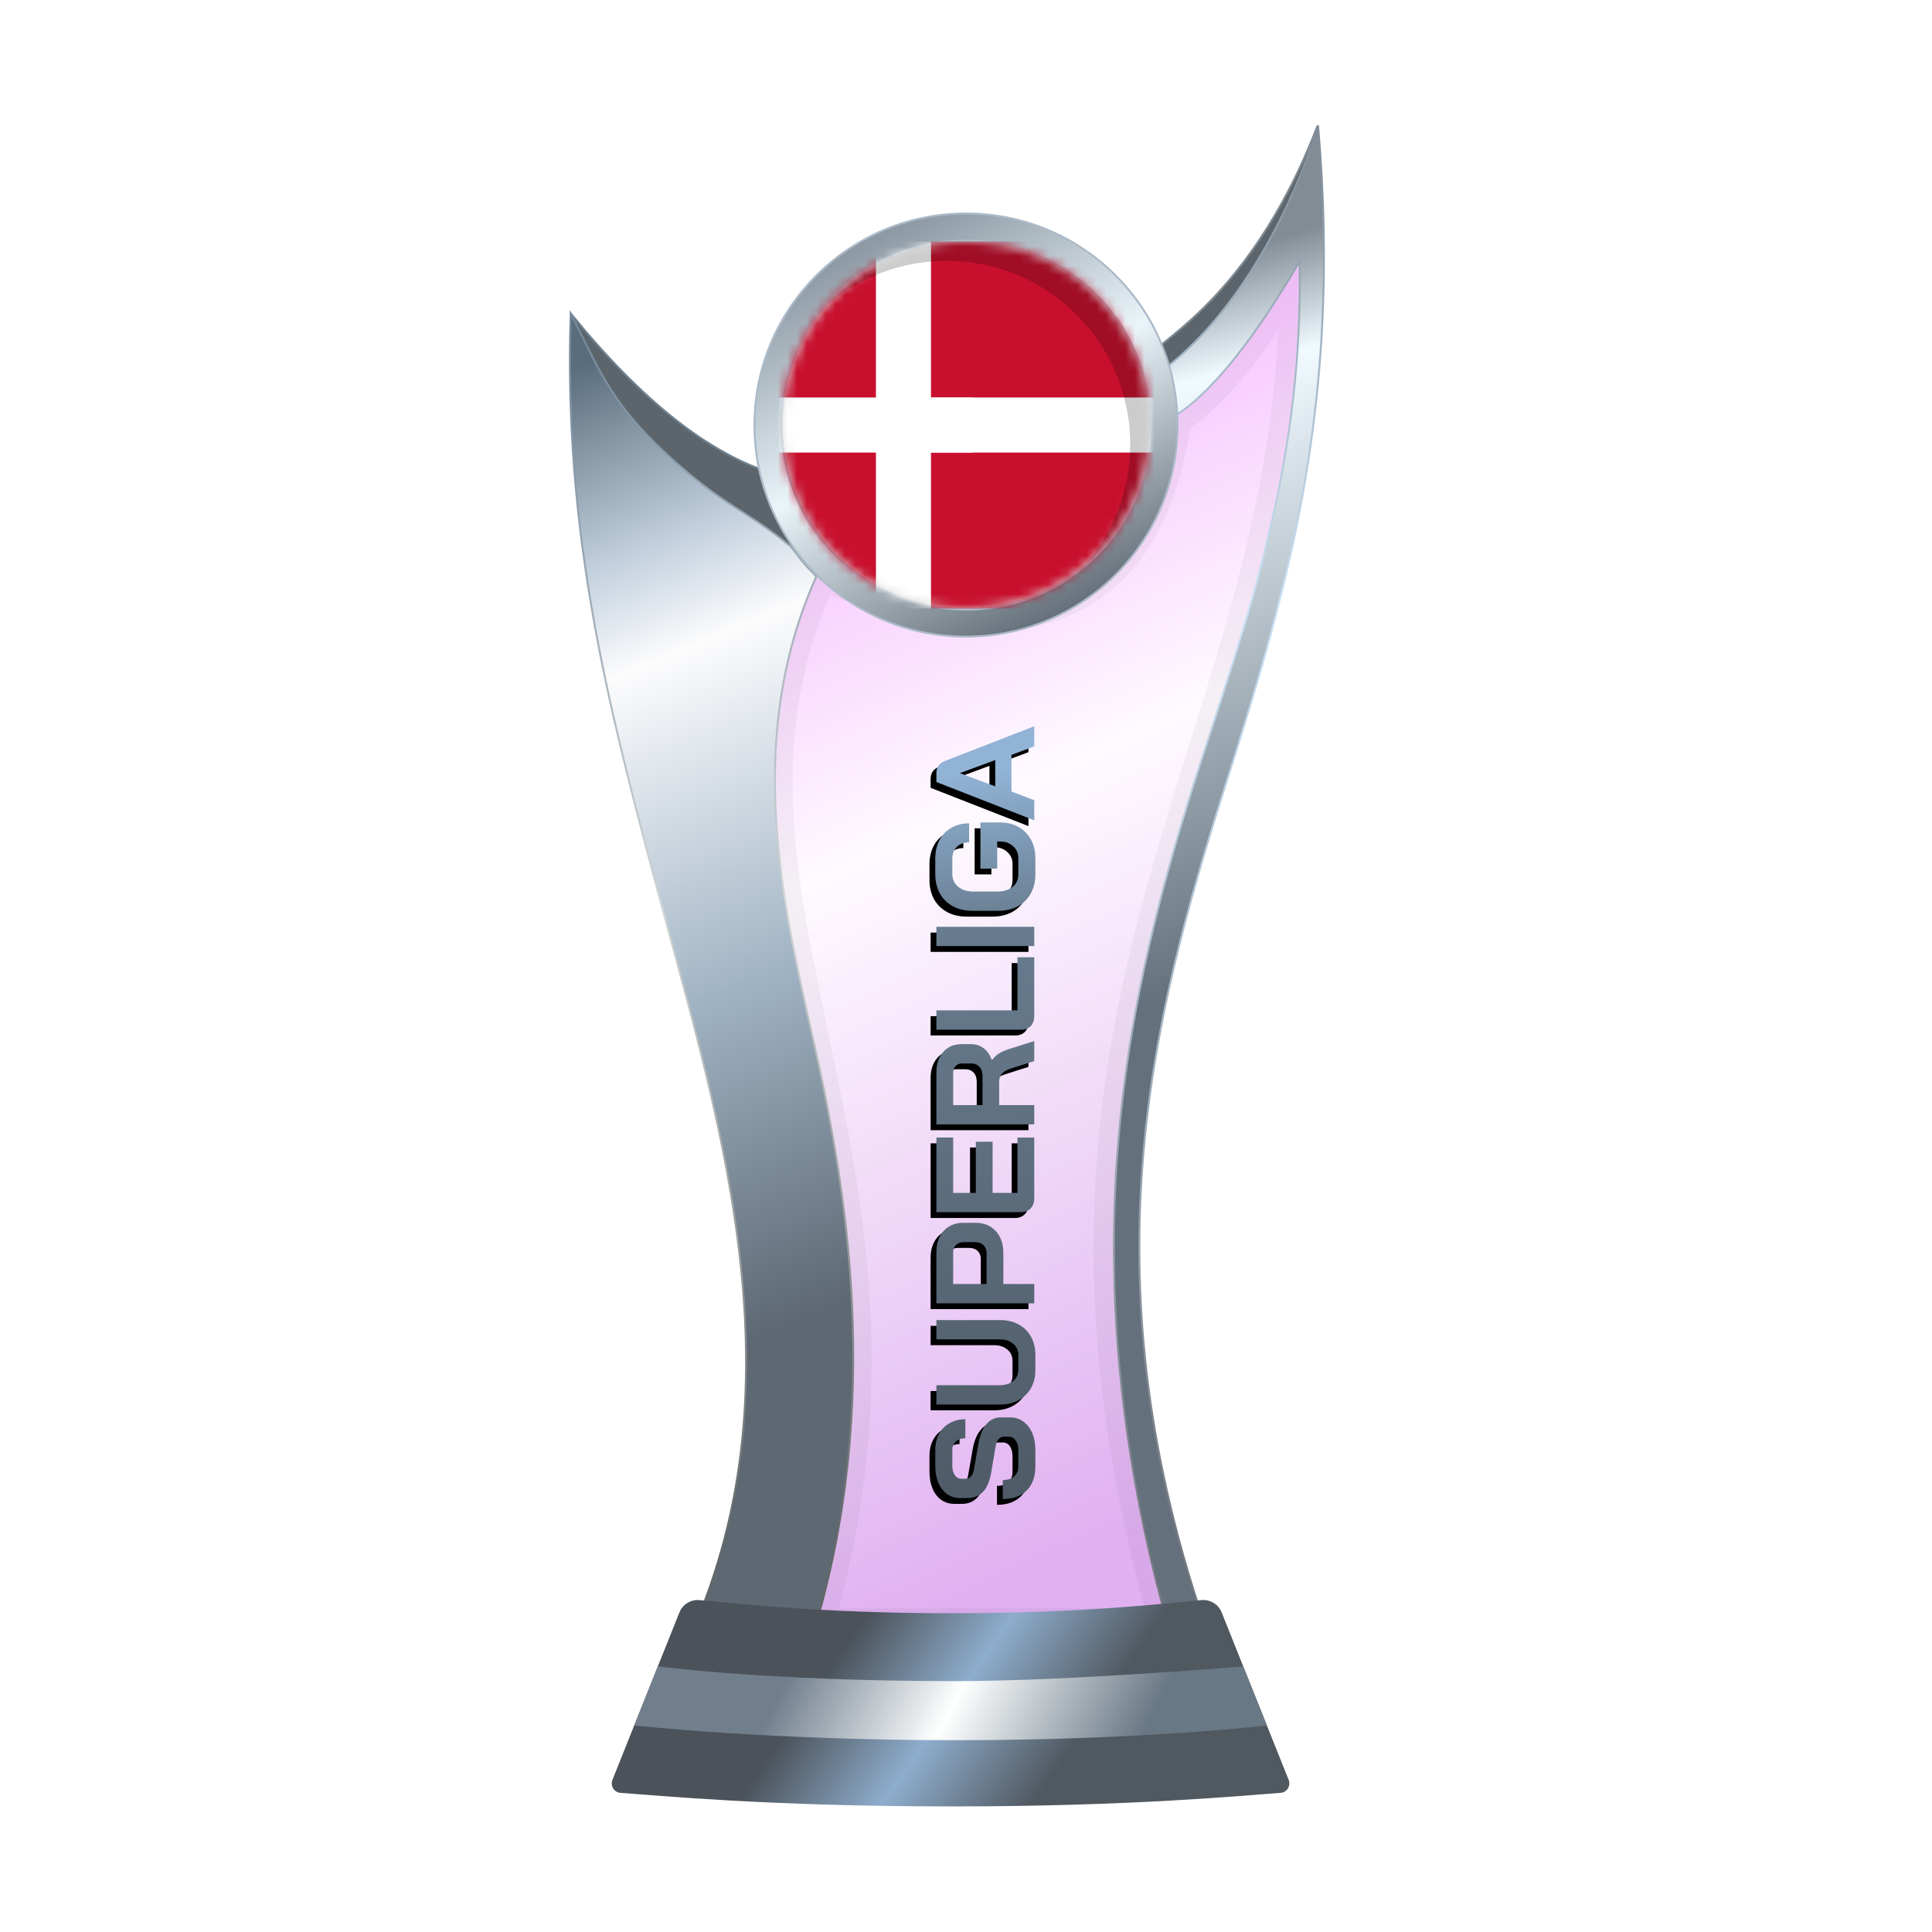
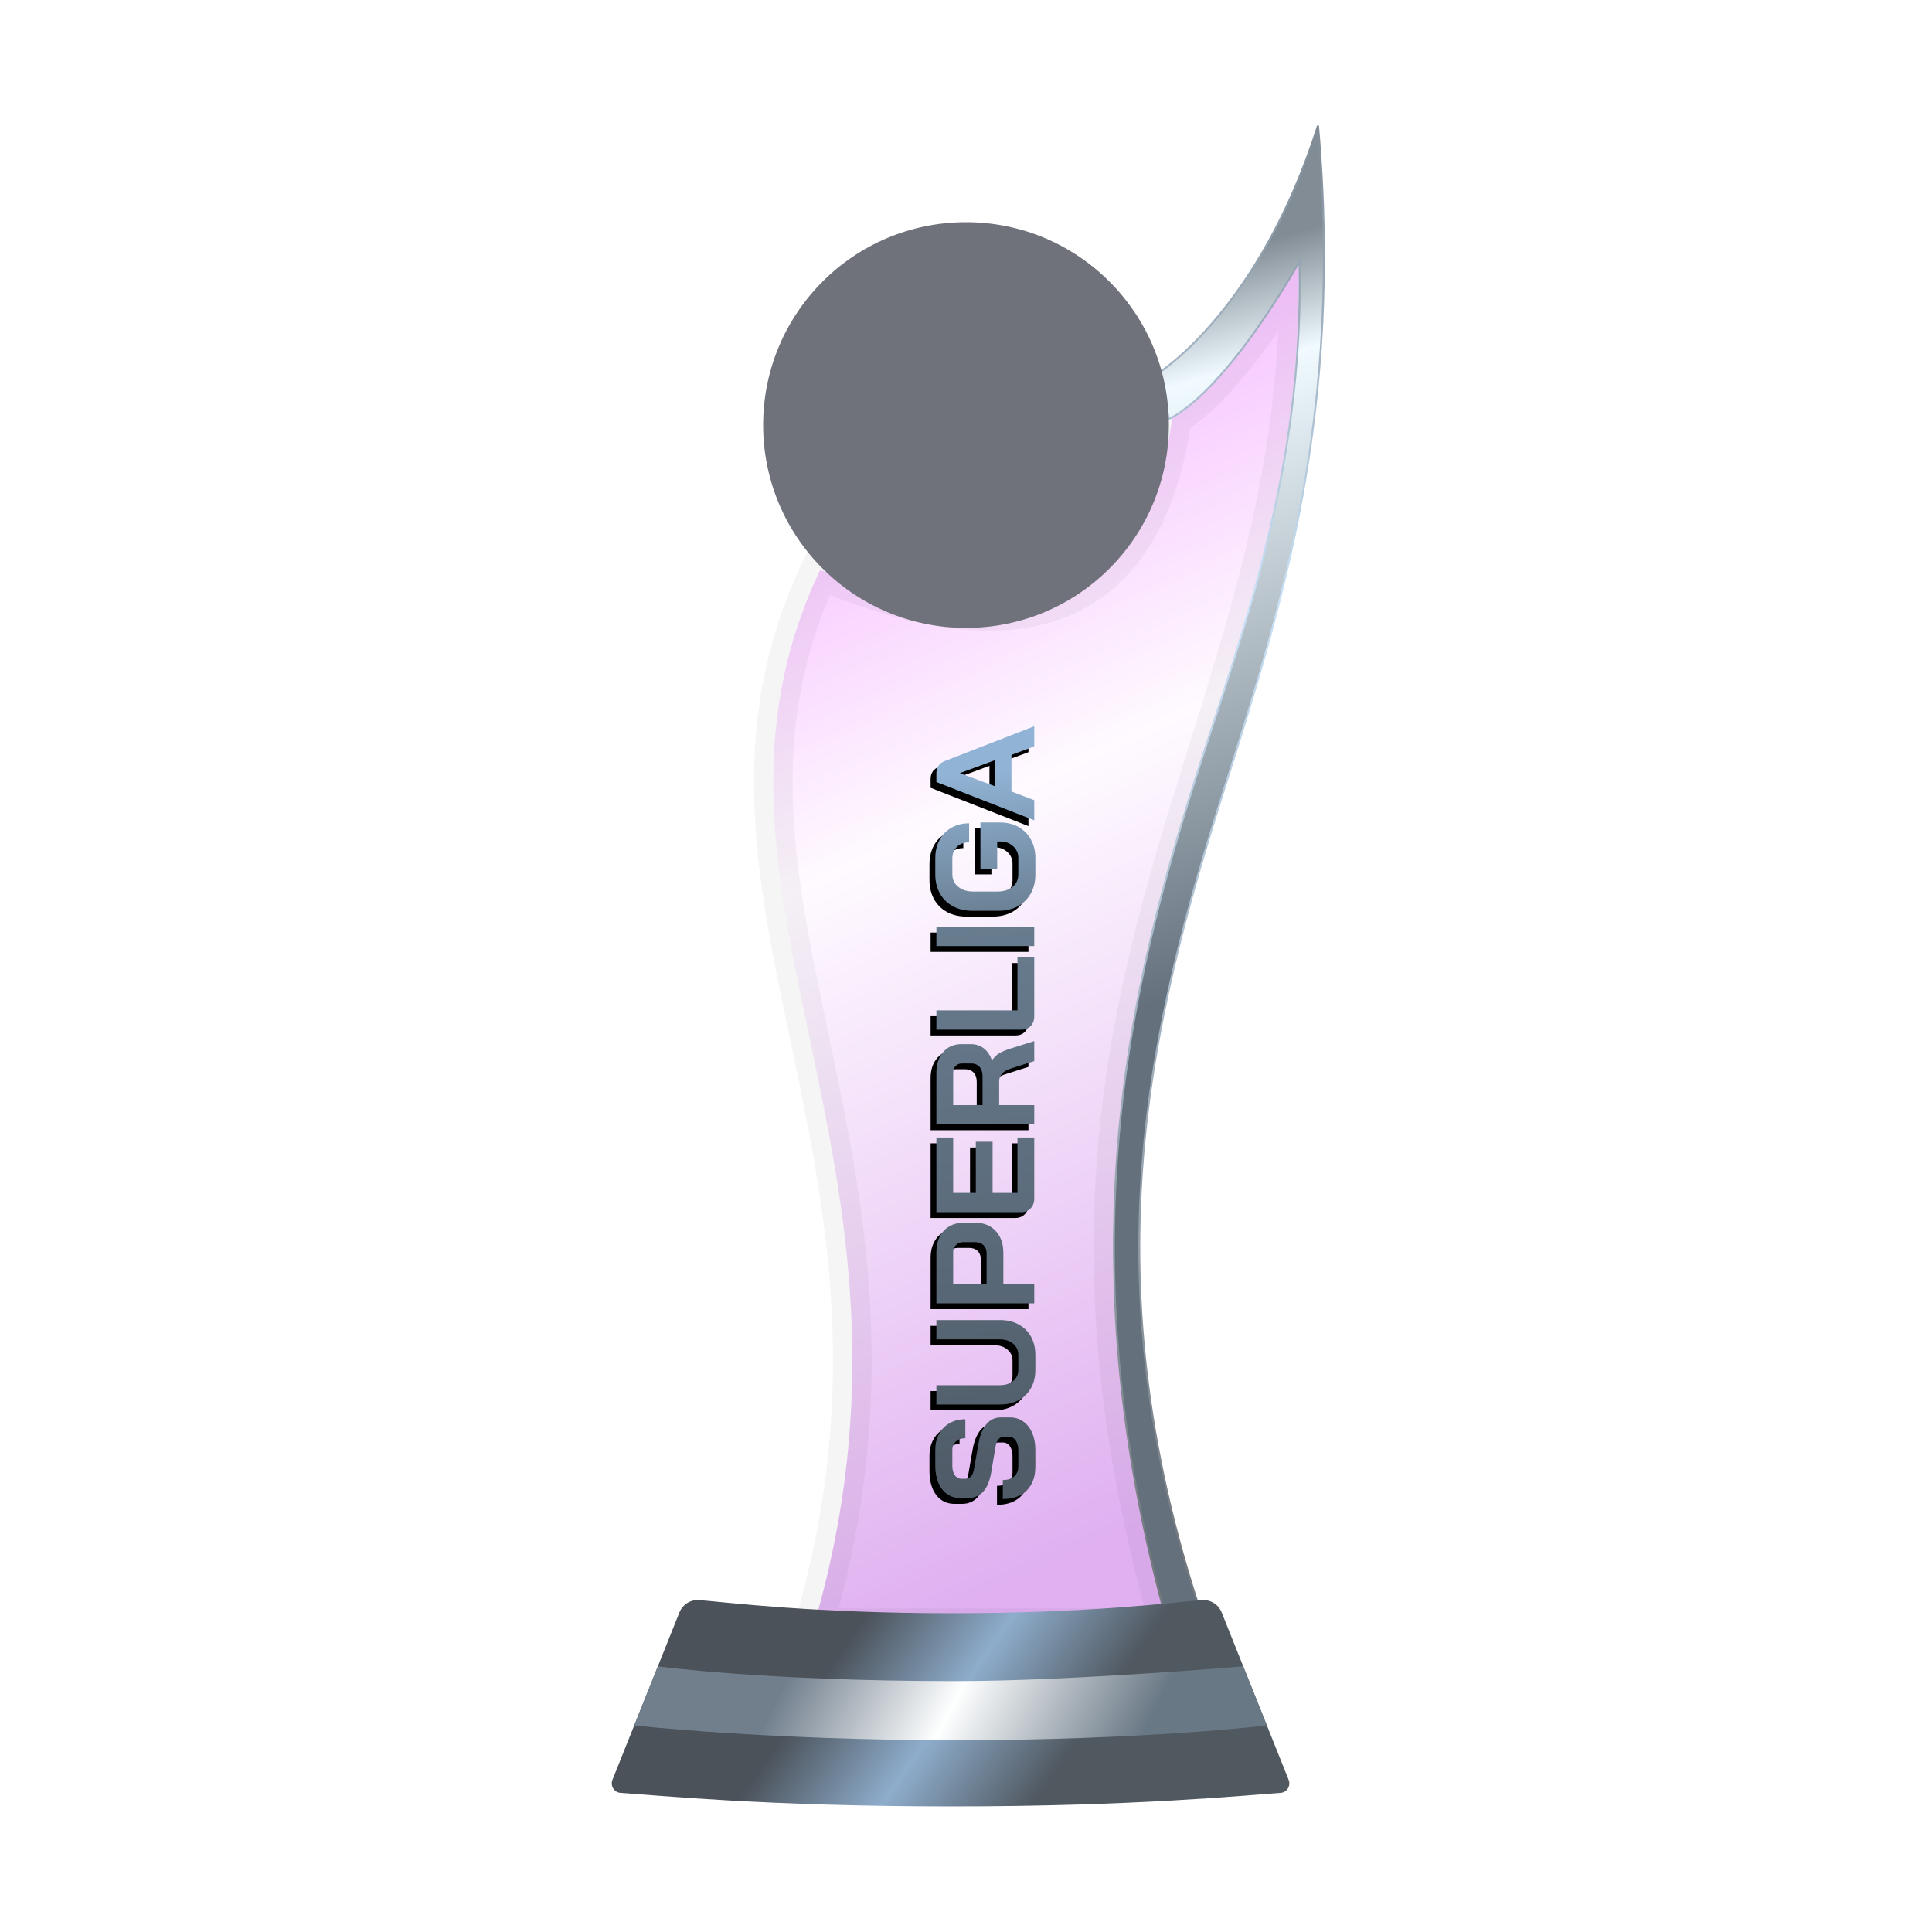
<svg xmlns="http://www.w3.org/2000/svg" xmlns:xlink="http://www.w3.org/1999/xlink" width="200px" height="200px" viewBox="0 0 200 200" version="1.1">
  <title>denmark_silver</title>
  <defs>
    <linearGradient x1="39.044%" y1="6.772%" x2="58.233%" y2="95.397%" id="linearGradient-1">
      <stop stop-color="#EE86FF" offset="0%" />
      <stop stop-color="#FEF7FF" offset="37.799%" />
      <stop stop-color="#CB7CE7" offset="100%" />
    </linearGradient>
    <filter x="-9.2%" y="-7.0%" width="118.4%" height="110.5%" filterUnits="objectBoundingBox" id="filter-2">
      <feGaussianBlur stdDeviation="1" in="SourceGraphic" />
    </filter>
    <linearGradient x1="50.332%" y1="8.222%" x2="53.008%" y2="57.196%" id="linearGradient-3">
      <stop stop-color="#818C95" offset="0%" />
      <stop stop-color="#F0FAFF" offset="16.42%" />
      <stop stop-color="#64717D" offset="100%" />
    </linearGradient>
    <linearGradient x1="50.955%" y1="-0.323%" x2="51.506%" y2="94.957%" id="linearGradient-4">
      <stop stop-color="#7F8B96" offset="0%" />
      <stop stop-color="#CAE2F8" offset="32.955%" />
      <stop stop-color="#757A7F" offset="100%" />
    </linearGradient>
    <linearGradient x1="48.684%" y1="0.016%" x2="56.281%" y2="77.617%" id="linearGradient-5">
      <stop stop-color="#5A6D7C" offset="0%" />
      <stop stop-color="#BFCDDB" offset="19.433%" />
      <stop stop-color="#FCFCFD" offset="31.193%" />
      <stop stop-color="#A0B3C4" offset="65.716%" />
      <stop stop-color="#5D6873" offset="100%" />
    </linearGradient>
    <linearGradient x1="52.298%" y1="-0.283%" x2="54.68%" y2="93.621%" id="linearGradient-6">
      <stop stop-color="#73889C" offset="0%" />
      <stop stop-color="#D1D5D5" offset="47.712%" />
      <stop stop-color="#626969" offset="100%" />
    </linearGradient>
    <linearGradient x1="29.723%" y1="45.927%" x2="71.412%" y2="54.64%" id="linearGradient-7">
      <stop stop-color="#4B525A" offset="0%" />
      <stop stop-color="#8EADCC" offset="49.166%" />
      <stop stop-color="#505860" offset="100%" />
    </linearGradient>
    <linearGradient x1="22.357%" y1="48.161%" x2="82.774%" y2="51.797%" id="linearGradient-8">
      <stop stop-color="#717F8D" offset="0%" />
      <stop stop-color="#FEFFFF" offset="46.571%" />
      <stop stop-color="#697885" offset="100%" />
    </linearGradient>
    <linearGradient x1="15.322%" y1="11.29%" x2="60.493%" y2="100.18%" id="linearGradient-9">
      <stop stop-color="#8B97A1" offset="0%" />
      <stop stop-color="#EAF5FA" offset="47.712%" />
      <stop stop-color="#66717B" offset="100%" />
    </linearGradient>
    <linearGradient x1="0%" y1="50.308%" x2="94.547%" y2="49.161%" id="linearGradient-10">
      <stop stop-color="#4F5B67" offset="0%" />
      <stop stop-color="#687C8F" offset="78.543%" />
      <stop stop-color="#91B3D5" offset="100%" />
    </linearGradient>
    <path d="M65.386,120.361 C64.325,120.361 63.495,120.066 62.897,119.478 C62.299,118.88 62,118.05 62,116.989 L63.968,116.989 C63.968,117.491 64.093,117.886 64.344,118.176 C64.605,118.455 64.962,118.595 65.415,118.595 L67.021,118.595 C67.446,118.595 67.788,118.508 68.048,118.335 C68.319,118.152 68.454,117.91 68.454,117.611 L68.454,117.119 C68.454,116.647 68.106,116.352 67.412,116.237 L64.749,115.788 C63.881,115.643 63.22,115.368 62.767,114.963 C62.323,114.548 62.101,114.023 62.101,113.386 L62.101,112.576 C62.101,112.064 62.236,111.616 62.506,111.23 C62.786,110.834 63.177,110.531 63.679,110.318 C64.19,110.106 64.778,110 65.444,110 L67.079,110 C67.706,110 68.261,110.13 68.743,110.391 C69.225,110.651 69.597,111.018 69.857,111.49 C70.127,111.954 70.262,112.494 70.262,113.111 L68.294,113.111 C68.294,112.706 68.184,112.383 67.962,112.142 C67.74,111.891 67.446,111.765 67.079,111.765 L65.444,111.765 C65.039,111.765 64.711,111.852 64.46,112.026 C64.219,112.2 64.098,112.431 64.098,112.72 L64.098,113.111 C64.098,113.594 64.431,113.892 65.097,114.008 L67.745,114.471 C68.622,114.626 69.293,114.901 69.756,115.296 C70.219,115.682 70.451,116.184 70.451,116.801 L70.451,117.756 C70.451,118.267 70.306,118.721 70.016,119.116 C69.737,119.512 69.341,119.82 68.83,120.042 C68.319,120.254 67.725,120.361 67.05,120.361 L65.386,120.361 Z M75.374,120.361 C74.66,120.361 74.033,120.211 73.493,119.912 C72.953,119.603 72.533,119.174 72.234,118.624 C71.935,118.074 71.785,117.438 71.785,116.714 L71.785,110.116 L73.782,110.116 L73.782,116.656 C73.782,117.235 73.927,117.703 74.216,118.06 C74.515,118.417 74.901,118.595 75.374,118.595 L76.908,118.595 C77.39,118.595 77.781,118.417 78.08,118.06 C78.379,117.703 78.528,117.235 78.528,116.656 L78.528,110.116 L80.525,110.116 L80.525,116.714 C80.525,117.438 80.376,118.074 80.077,118.624 C79.778,119.174 79.353,119.603 78.803,119.912 C78.254,120.211 77.622,120.361 76.908,120.361 L75.374,120.361 Z M82.258,110.116 L87.597,110.116 C88.186,110.116 88.707,110.232 89.16,110.463 C89.613,110.685 89.966,111.008 90.216,111.433 C90.467,111.847 90.592,112.325 90.592,112.865 L90.592,114.211 C90.592,114.77 90.462,115.267 90.202,115.701 C89.941,116.126 89.575,116.458 89.102,116.7 C88.639,116.931 88.099,117.047 87.482,117.047 L84.255,117.047 L84.255,120.245 L82.258,120.245 L82.258,110.116 Z M87.452,115.311 C87.79,115.311 88.065,115.204 88.277,114.992 C88.49,114.77 88.596,114.481 88.596,114.124 L88.596,112.952 C88.596,112.614 88.499,112.349 88.306,112.156 C88.123,111.954 87.877,111.852 87.568,111.852 L84.255,111.852 L84.255,115.311 L87.452,115.311 Z M93.101,120.245 C92.686,120.245 92.348,120.12 92.088,119.869 C91.828,119.618 91.697,119.29 91.697,118.885 L91.697,110.116 L99.424,110.116 L99.424,111.852 L93.694,111.852 L93.694,114.196 L98.99,114.196 L98.99,115.933 L93.694,115.933 L93.694,118.508 L99.424,118.508 L99.424,120.245 L93.101,120.245 Z M100.783,110.116 L106.166,110.116 C107.044,110.116 107.748,110.352 108.279,110.825 C108.819,111.298 109.089,111.92 109.089,112.692 L109.089,113.704 C109.089,114.206 108.945,114.645 108.655,115.021 C108.375,115.388 107.965,115.668 107.425,115.86 L107.425,115.889 C107.734,116.092 107.965,116.324 108.12,116.584 C108.284,116.844 108.443,117.206 108.597,117.669 L109.408,120.245 L107.338,120.245 L106.572,117.843 C106.446,117.428 106.272,117.119 106.05,116.917 C105.829,116.714 105.554,116.613 105.226,116.613 L102.78,116.613 L102.78,120.245 L100.783,120.245 L100.783,110.116 Z M105.79,114.891 C106.195,114.891 106.514,114.785 106.745,114.573 C106.977,114.351 107.092,114.066 107.092,113.719 L107.092,112.778 C107.092,112.499 107.006,112.277 106.832,112.113 C106.658,111.939 106.427,111.852 106.137,111.852 L102.78,111.852 L102.78,114.891 L105.79,114.891 Z M111.994,120.245 C111.57,120.245 111.227,120.124 110.966,119.883 C110.716,119.632 110.59,119.304 110.59,118.899 L110.59,110.116 L112.587,110.116 L112.587,118.508 L118.086,118.508 L118.086,120.245 L111.994,120.245 Z M119.242,110.116 L121.239,110.116 L121.239,120.245 L119.242,120.245 L119.242,110.116 Z M126.654,120.361 C125.911,120.361 125.255,120.202 124.686,119.883 C124.117,119.565 123.673,119.116 123.355,118.537 C123.046,117.949 122.892,117.274 122.892,116.512 L122.892,113.849 C122.892,113.087 123.046,112.417 123.355,111.838 C123.673,111.249 124.117,110.796 124.686,110.478 C125.265,110.159 125.93,110 126.683,110 L128.303,110 C129.027,110 129.664,110.145 130.213,110.434 C130.763,110.724 131.188,111.134 131.487,111.664 C131.796,112.195 131.95,112.807 131.95,113.502 L129.982,113.502 C129.982,112.981 129.828,112.561 129.519,112.243 C129.21,111.925 128.805,111.765 128.303,111.765 L126.683,111.765 C126.142,111.765 125.708,111.968 125.38,112.373 C125.052,112.769 124.888,113.29 124.888,113.936 L124.888,116.425 C124.888,117.071 125.048,117.597 125.366,118.002 C125.694,118.398 126.123,118.595 126.654,118.595 L128.361,118.595 C128.853,118.595 129.258,118.417 129.577,118.06 C129.905,117.703 130.069,117.259 130.069,116.729 L130.069,116.41 L127.262,116.41 L127.262,114.674 L132.037,114.674 L132.037,116.729 C132.037,117.433 131.882,118.06 131.574,118.61 C131.265,119.16 130.831,119.589 130.271,119.898 C129.712,120.206 129.075,120.361 128.361,120.361 L126.654,120.361 Z M139.034,117.886 L135.242,117.886 L134.345,120.245 L132.262,120.245 L136.226,110.116 L137.124,110.116 C137.751,110.116 138.175,110.405 138.397,110.984 L142,120.245 L139.916,120.245 L139.034,117.886 Z M135.778,116.208 L138.498,116.208 L137.152,112.561 L137.138,112.561 L135.778,116.208 Z" id="path-11" />
    <filter x="-1.1%" y="-8.7%" width="101.5%" height="111.6%" filterUnits="objectBoundingBox" id="filter-12">
      <feOffset dx="-0.6" dy="-0.6" in="SourceAlpha" result="shadowOffsetOuter1" />
      <feColorMatrix values="0 0 0 0 0   0 0 0 0 0   0 0 0 0 0  0 0 0 0.2 0" type="matrix" in="shadowOffsetOuter1" />
    </filter>
-     <circle id="path-13" cx="19" cy="19" r="19" />
  </defs>
  <g id="denmark_silver" stroke="none" stroke-width="1" fill="none" fill-rule="evenodd">
    <g id="euro_qualify_gold_shield" transform="translate(59, 13)">
      <g id="cup" transform="translate(-0, 0)">
        <path d="M25.9,46 C10,79.5 39.5,107 25.182,155.5 L62.144,155.5 C43.037,88.637 76.262,63.456 75.431,14.451 C66.71,28.571 62.4,30 62.4,30 C59.078,53.672 42.512,53.06 25.9,46 Z" id="glass" fill="url(#linearGradient-1)" fill-rule="nonzero" opacity="0.6" />
        <path d="M25.9,46 C10,79.5 39.5,107 25.182,155.5 L62.144,155.5 C43.037,88.637 76.262,63.456 75.431,14.451 C66.71,28.571 62.4,30 62.4,30 C59.078,53.672 42.512,53.06 25.9,46 Z" id="glass-shadow" stroke="#000000" stroke-width="4" opacity="0.2" fill-rule="nonzero" filter="url(#filter-2)" />
-         <path d="M77.4,0 C69.9,19.5 58.9,23 60.4,24 L61.4,26.5 C69.9,24 77.4,10 77.4,0 Z" id="Path" stroke="#7E8992" stroke-width="0.2" fill="#5B656B" fill-rule="nonzero" />
        <path d="M75.531,14.449 L75.525,14.093 L75.345,14.4 C71.083,21.669 67.706,25.673 65.398,27.859 C64.244,28.951 63.358,29.589 62.763,29.953 C62.465,30.135 62.24,30.248 62.091,30.316 C62.045,30.337 62.007,30.353 61.975,30.366 L61.012,25.547 C61.029,25.536 61.05,25.522 61.075,25.505 C61.155,25.452 61.271,25.372 61.422,25.264 C61.723,25.046 62.159,24.715 62.701,24.256 C63.784,23.338 65.292,21.913 66.989,19.877 C70.329,15.871 74.404,9.504 77.441,0.005 C80.081,29.62 73.719,49.746 67.747,68.635 C60.167,92.611 53.219,119.579 66.142,156.4 L62.219,156.4 C50.618,115.733 58.388,86.997 66.053,63.575 C70.975,48.533 75.856,33.617 75.531,14.449 Z" id="Path" stroke="url(#linearGradient-4)" stroke-width="0.2" fill="url(#linearGradient-3)" fill-rule="nonzero" />
-         <path d="M0.12,19.5 C7.453,28.5 14.413,34 21,36 L24,45 C8.413,35.333 0.453,26.833 0.12,19.5 Z" id="Path-2" stroke="#6F8190" stroke-width="0.2" fill="#5B656B" />
-         <path d="M12.448,156.4 C24.523,129.475 14.934,101.369 8.615,77.48 C4.139,60.556 -0.705,42.242 0.085,19.478 C2.915,24.898 4,28.5 10,34 C16,39.5 17.965,39.575 22.86,43.571 C23.46,44.321 23.976,45.069 24.5,45.631 C24.763,45.913 25,46.147 25.16,46.312 C25.213,46.367 25.327,46.496 25.5,46.7 C18.264,62.841 21.677,79.21 25.037,94.011 C28.6,109.705 32.549,132.09 25.108,156.4 L12.448,156.4 Z" id="Path" stroke="url(#linearGradient-6)" stroke-width="0.2" fill="url(#linearGradient-5)" fill-rule="nonzero" />
        <path d="M11.335,153.913 C11.669,153.078 12.513,152.565 13.409,152.641 C16.674,152.916 25.364,154 39.5,154 C53.636,154 62.126,152.916 65.391,152.641 C66.287,152.565 67.131,153.078 67.465,153.913 L74.398,171.244 C74.647,171.869 74.227,172.553 73.557,172.598 C69.827,172.849 58.454,174 39.5,174 C20.546,174 8.973,172.849 5.243,172.598 C4.573,172.553 4.153,171.869 4.402,171.244 L11.335,153.913 Z" id="Path" fill="url(#linearGradient-7)" fill-rule="nonzero" />
        <path d="M9.1,159.5 C9.1,159.5 20.307,161.029 39.902,161.029 C51.809,161.029 69.7,159.5 69.7,159.5 L72.15,165.617 C72.15,165.617 59.498,167.146 39.902,167.146 C20.307,167.146 6.66,165.617 6.66,165.617 L9.1,159.5 Z" id="Path" fill="url(#linearGradient-8)" fill-rule="nonzero" />
        <circle id="Oval" fill="#6F727A" cx="41" cy="31" r="21" />
-         <path d="M41,9.1 C47.048,9.1 52.523,11.551 56.486,15.514 C60.449,19.477 62.9,24.952 62.9,31 C62.9,37.048 60.449,42.523 56.486,46.486 C52.523,50.449 47.048,52.9 41,52.9 C34.952,52.9 29.477,50.449 25.514,46.486 C21.551,42.523 19.1,37.048 19.1,31 C19.1,24.952 21.551,19.477 25.514,15.514 C29.477,11.551 34.952,9.1 41,9.1 Z M41,11.9 C35.726,11.9 30.951,14.038 27.494,17.494 C24.038,20.951 21.9,25.726 21.9,31 C21.9,36.274 24.038,41.049 27.494,44.506 C30.951,47.962 35.726,50.1 41,50.1 C46.274,50.1 51.049,47.962 54.506,44.506 C57.962,41.049 60.1,36.274 60.1,31 C60.1,25.726 57.962,20.951 54.506,17.494 C51.049,14.038 46.274,11.9 41,11.9 Z" id="Shape" stroke="#ACBAC8" stroke-width="0.2" fill="url(#linearGradient-9)" />
      </g>
    </g>
    <g id="Combined-Shape" fill-rule="nonzero" transform="translate(102, 115.18) rotate(-90) translate(-102, -115.18)">
      <use fill="black" fill-opacity="1" filter="url(#filter-12)" xlink:href="#path-11" />
      <use fill="url(#linearGradient-10)" xlink:href="#path-11" />
    </g>
    <g id="flag" transform="translate(81, 25)">
      <mask id="mask-14" fill="white">
        <use xlink:href="#path-13" />
      </mask>
      <use id="Mask" fill="#D8D8D8" xlink:href="#path-13" />
      <g mask="url(#mask-14)" fill-rule="nonzero" id="Path">
        <g transform="translate(-6, 0)">
          <path d="M0,3.8 C0,1.701 1.701,0 3.8,0 L45.608,0 C47.706,0 49.408,1.701 49.408,3.8 L49.408,34.2 C49.408,36.299 47.706,38 45.608,38 L3.8,38 C1.701,38 0,36.299 0,34.2 L0,3.8 Z" fill="#C8102E" />
          <polygon fill="#FFFFFF" points="15.675 0 21.375 0 21.375 38 15.675 38" />
          <polygon fill="#FFFFFF" points="0 16.15 25.675 16.15 25.675 21.85 0 21.85" />
          <polygon fill="#FFFFFF" points="21.375 16.15 49.4 16.15 49.4 21.85 21.375 21.85" />
        </g>
      </g>
      <path d="M19,0 C29.493,0 38,8.507 38,19 C38,24.756 35.441,29.914 31.398,33.398 C34.266,30.07 36,25.738 36,21 C36,10.507 27.493,2 17,2 C12.262,2 7.93,3.734 4.602,6.602 C8.086,2.559 13.244,0 19,0 Z" id="Path" fill-opacity="0.2" fill="#000000" mask="url(#mask-14)" />
    </g>
  </g>
</svg>